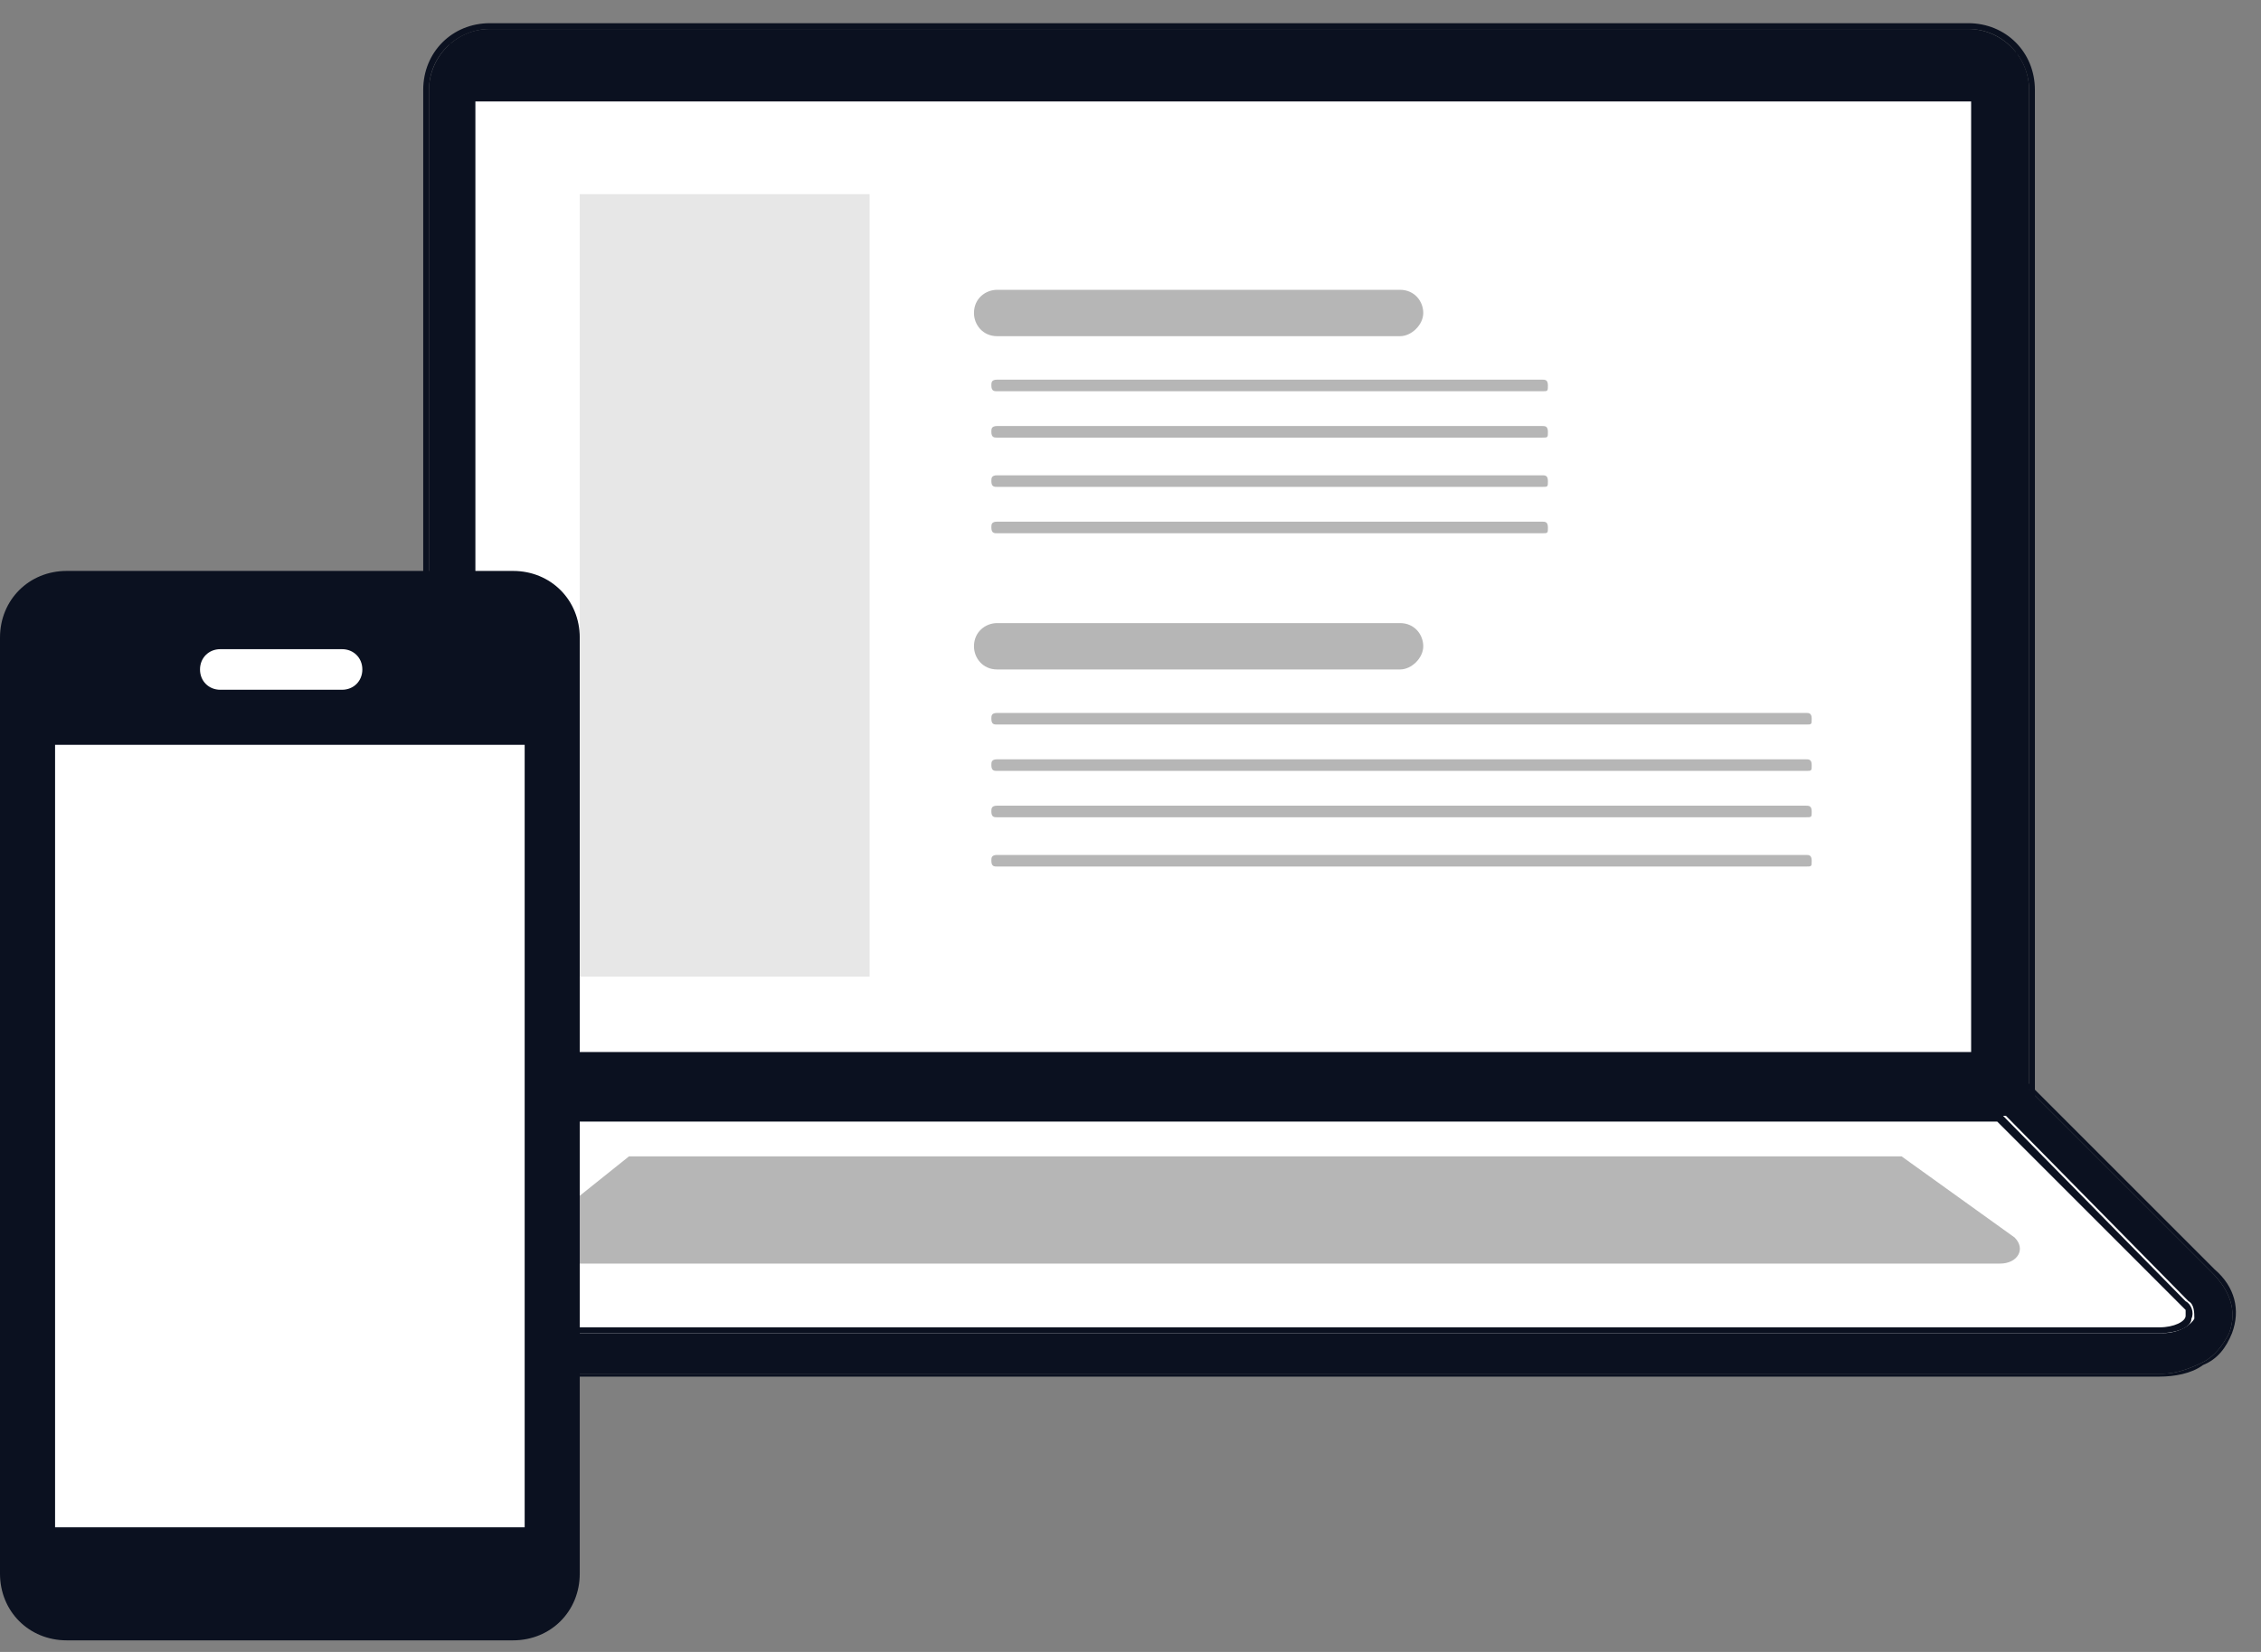
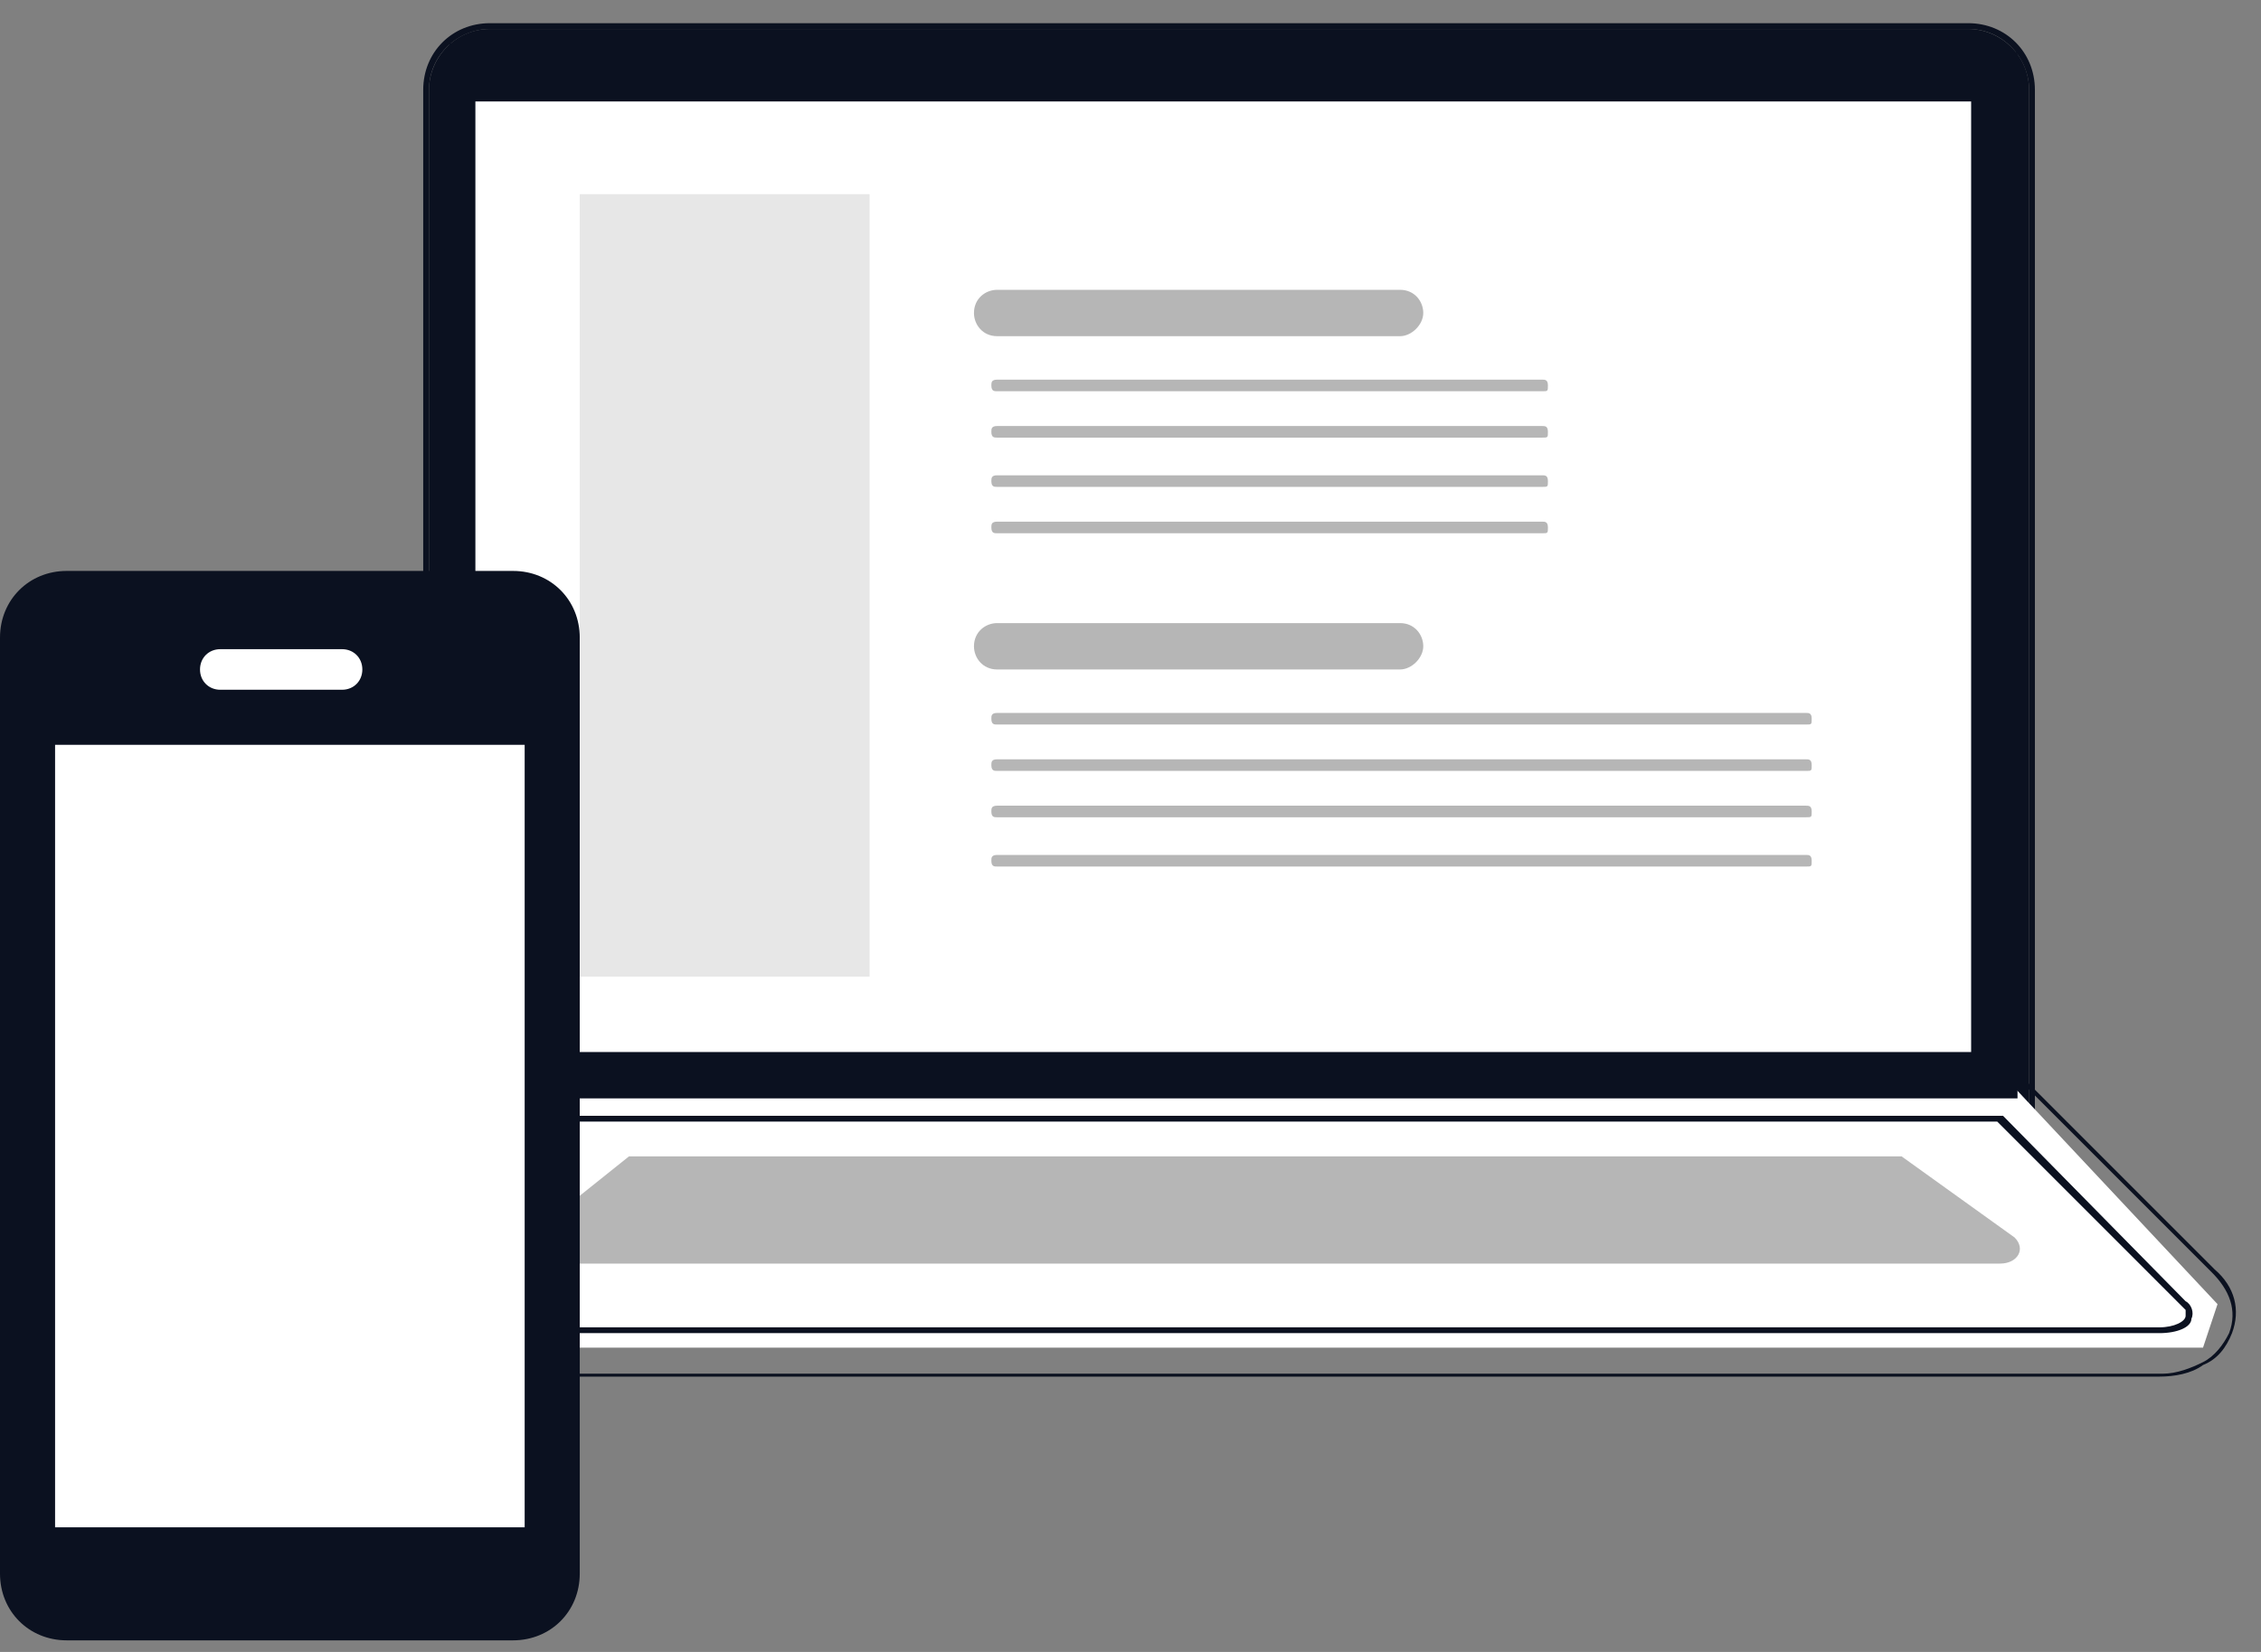
<svg xmlns="http://www.w3.org/2000/svg" id="_レイヤー_1" data-name="レイヤー_1" version="1.1" viewBox="0 0 78 57">
  <rect x="0" y="0" width="78" height="57" fill="#808080" stroke="none" />
  <defs>
    <style>
      .st0, .st1 {
        fill-rule: evenodd;
      }

      .st0, .st2 {
        fill: #b6b6b6;
      }

      .st1, .st3 {
        fill: #0b1120;
      }

      .st4 {
        fill: #e7e7e7;
      }

      .st5 {
        fill: #fff;
      }
    </style>
  </defs>
  <path class="st3" d="M67.9,2.2c.5,0,1,.4,1,1v34H15.9V3.1c0-.5.4-1,1-1h51M67.9,1H16.9c-1.2,0-2.1,1-2.1,2.1v35.1h55.2V3.1c0-1.2-1-2.1-2.1-2.1h0Z" />
  <path class="st1" d="M67.9,2.2H16.9c-.5,0-1,.4-1,1v34h52.9V3.1c0-.5-.4-1-1-1v.2c.4,0,.8.4.8.8v33.8H16.1V3.1c0-.4.4-.8.8-.8h51v-.2ZM14.6,38.4V3.1c0-1.3,1-2.3,2.3-2.3h51s0,0,0,0c1.3,0,2.3,1,2.3,2.3v35.3H14.6ZM67.9,1c1.2,0,2.1,1,2.1,2.1v35.1H14.8V3.1c0-1.2,1-2.1,2.1-2.1h51Z" />
  <path class="st5" d="M9.5,46.5l6-8.5,1-1h52.5l7.5,8-.5,1.5H9.5Z" />
-   <path class="st3" d="M74.6,47.4H10.2c-.5,0-1-.1-1.4-.4-.4-.3-.7-.6-.9-1-.3-.7,0-1.5.6-2.1l6.7-6.7h54.4l6.7,6.7c.6.6.9,1.3.6,2.1-.2.4-.5.8-.9,1-.4.2-.9.4-1.4.4h0ZM15.8,38.5l-6.4,6.4h0c-.2.2-.3.4-.2.6,0,.3.5.5,1.1.5h64.3c.6,0,1-.3,1.1-.5,0-.2,0-.5-.2-.6h0s0,0,0,0l-6.3-6.4H15.8Z" />
  <path class="st1" d="M10.2,47.4c-.5,0-1-.1-1.4-.4-.4-.3-.7-.6-.9-1-.3-.7,0-1.5.6-2.1l6.7-6.7h54.4l6.7,6.7c.6.6.9,1.3.6,2.1-.2.4-.5.8-.9,1-.4.2-.9.4-1.4.4H10.2ZM77,46c-.2.5-.5.9-1,1.1-.4.3-1,.4-1.5.4H10.2c-.6,0-1.1-.1-1.5-.4-.4-.3-.8-.7-1-1.1-.3-.8,0-1.6.6-2.2l6.8-6.8h54.5l6.8,6.8c.7.6.9,1.4.6,2.2ZM77,46s0,0,0,0ZM15.8,38.5h0s53.3,0,53.3,0l6.3,6.4h0s0,0,0,0c.2.1.3.4.2.6,0,.3-.5.5-1.1.5H10.2c-.6,0-1-.3-1.1-.5,0-.2,0-.5.2-.6h0s6.4-6.4,6.4-6.4ZM15.8,38.7l-6.3,6.3h0c0,0-.1.2-.2.2,0,0,0,.1,0,.2M15.8,38.7h53.1l6.3,6.3h0s0,0,0,0c0,0,.1.1.2.2,0,0,0,.1,0,.2,0,.2-.4.4-.9.4H10.2c-.6,0-.9-.3-.9-.4" />
  <path class="st2" d="M65.6,39.9H21.7l-3.5,2.8c-.4.3,0,.9.5.9h50.3c.6,0,.9-.5.5-.9l-3.9-2.8Z" />
  <path class="st5" d="M16,2h53v35H16V2Z" />
  <path class="st1" d="M68,3.5H16.4v32.8h51.6V3.5ZM15.5,1.5l-.8,36.4h54.9V1.8c-21.4,0-32.7-.3-54.1-.3Z" />
  <path class="st3" d="M17.7,19.7H2.3c-1.3,0-2.3,1-2.3,2.3v32.3c0,1.3,1,2.3,2.3,2.3h15.4c1.3,0,2.3-1,2.3-2.3V22c0-1.3-1-2.3-2.3-2.3" />
  <path class="st5" d="M18.1,25.7H1.9v27h16.2v-27Z" />
  <path class="st5" d="M11.8,23.8h-4.2c-.4,0-.7-.3-.7-.7s.3-.7.7-.7h4.2c.4,0,.7.3.7.7s-.3.7-.7.7Z" />
-   <path class="st0" d="M33.6,10.8c0-.5.4-.8.8-.8h13.9c.5,0,.8.4.8.8s-.4.8-.8.8h-13.9c-.5,0-.8-.4-.8-.8Z" />
+   <path class="st0" d="M33.6,10.8c0-.5.4-.8.8-.8h13.9c.5,0,.8.4.8.8s-.4.8-.8.8h-13.9c-.5,0-.8-.4-.8-.8" />
  <path class="st0" d="M33.6,22.3c0-.5.4-.8.8-.8h13.9c.5,0,.8.4.8.8s-.4.8-.8.8h-13.9c-.5,0-.8-.4-.8-.8Z" />
  <path class="st0" d="M34.2,13.3c0-.1,0-.2.2-.2h18.8c.1,0,.2,0,.2.2s0,.2-.2.2h-18.8c-.1,0-.2,0-.2-.2Z" />
  <path class="st0" d="M34.2,14.9c0-.1,0-.2.2-.2h18.8c.1,0,.2,0,.2.2s0,.2-.2.2h-18.8c-.1,0-.2,0-.2-.2Z" />
  <path class="st0" d="M34.2,16.6c0-.1,0-.2.2-.2h18.8c.1,0,.2,0,.2.2s0,.2-.2.2h-18.8c-.1,0-.2,0-.2-.2Z" />
  <path class="st0" d="M34.2,18.2c0-.1,0-.2.2-.2h18.8c.1,0,.2,0,.2.2s0,.2-.2.2h-18.8c-.1,0-.2,0-.2-.2Z" />
  <path class="st0" d="M34.2,24.8c0-.1,0-.2.2-.2h27.9c.1,0,.2,0,.2.2s0,.2-.2.2h-27.9c-.1,0-.2,0-.2-.2Z" />
  <path class="st0" d="M34.2,26.4c0-.1,0-.2.2-.2h27.9c.1,0,.2,0,.2.2s0,.2-.2.2h-27.9c-.1,0-.2,0-.2-.2Z" />
  <path class="st0" d="M34.2,28c0-.1,0-.2.2-.2h27.9c.1,0,.2,0,.2.2s0,.2-.2.2h-27.9c-.1,0-.2,0-.2-.2Z" />
  <path class="st0" d="M34.2,29.7c0-.1,0-.2.2-.2h27.9c.1,0,.2,0,.2.2s0,.2-.2.2h-27.9c-.1,0-.2,0-.2-.2Z" />
  <path class="st4" d="M20,6.7h10v27h-10V6.7Z" />
</svg>